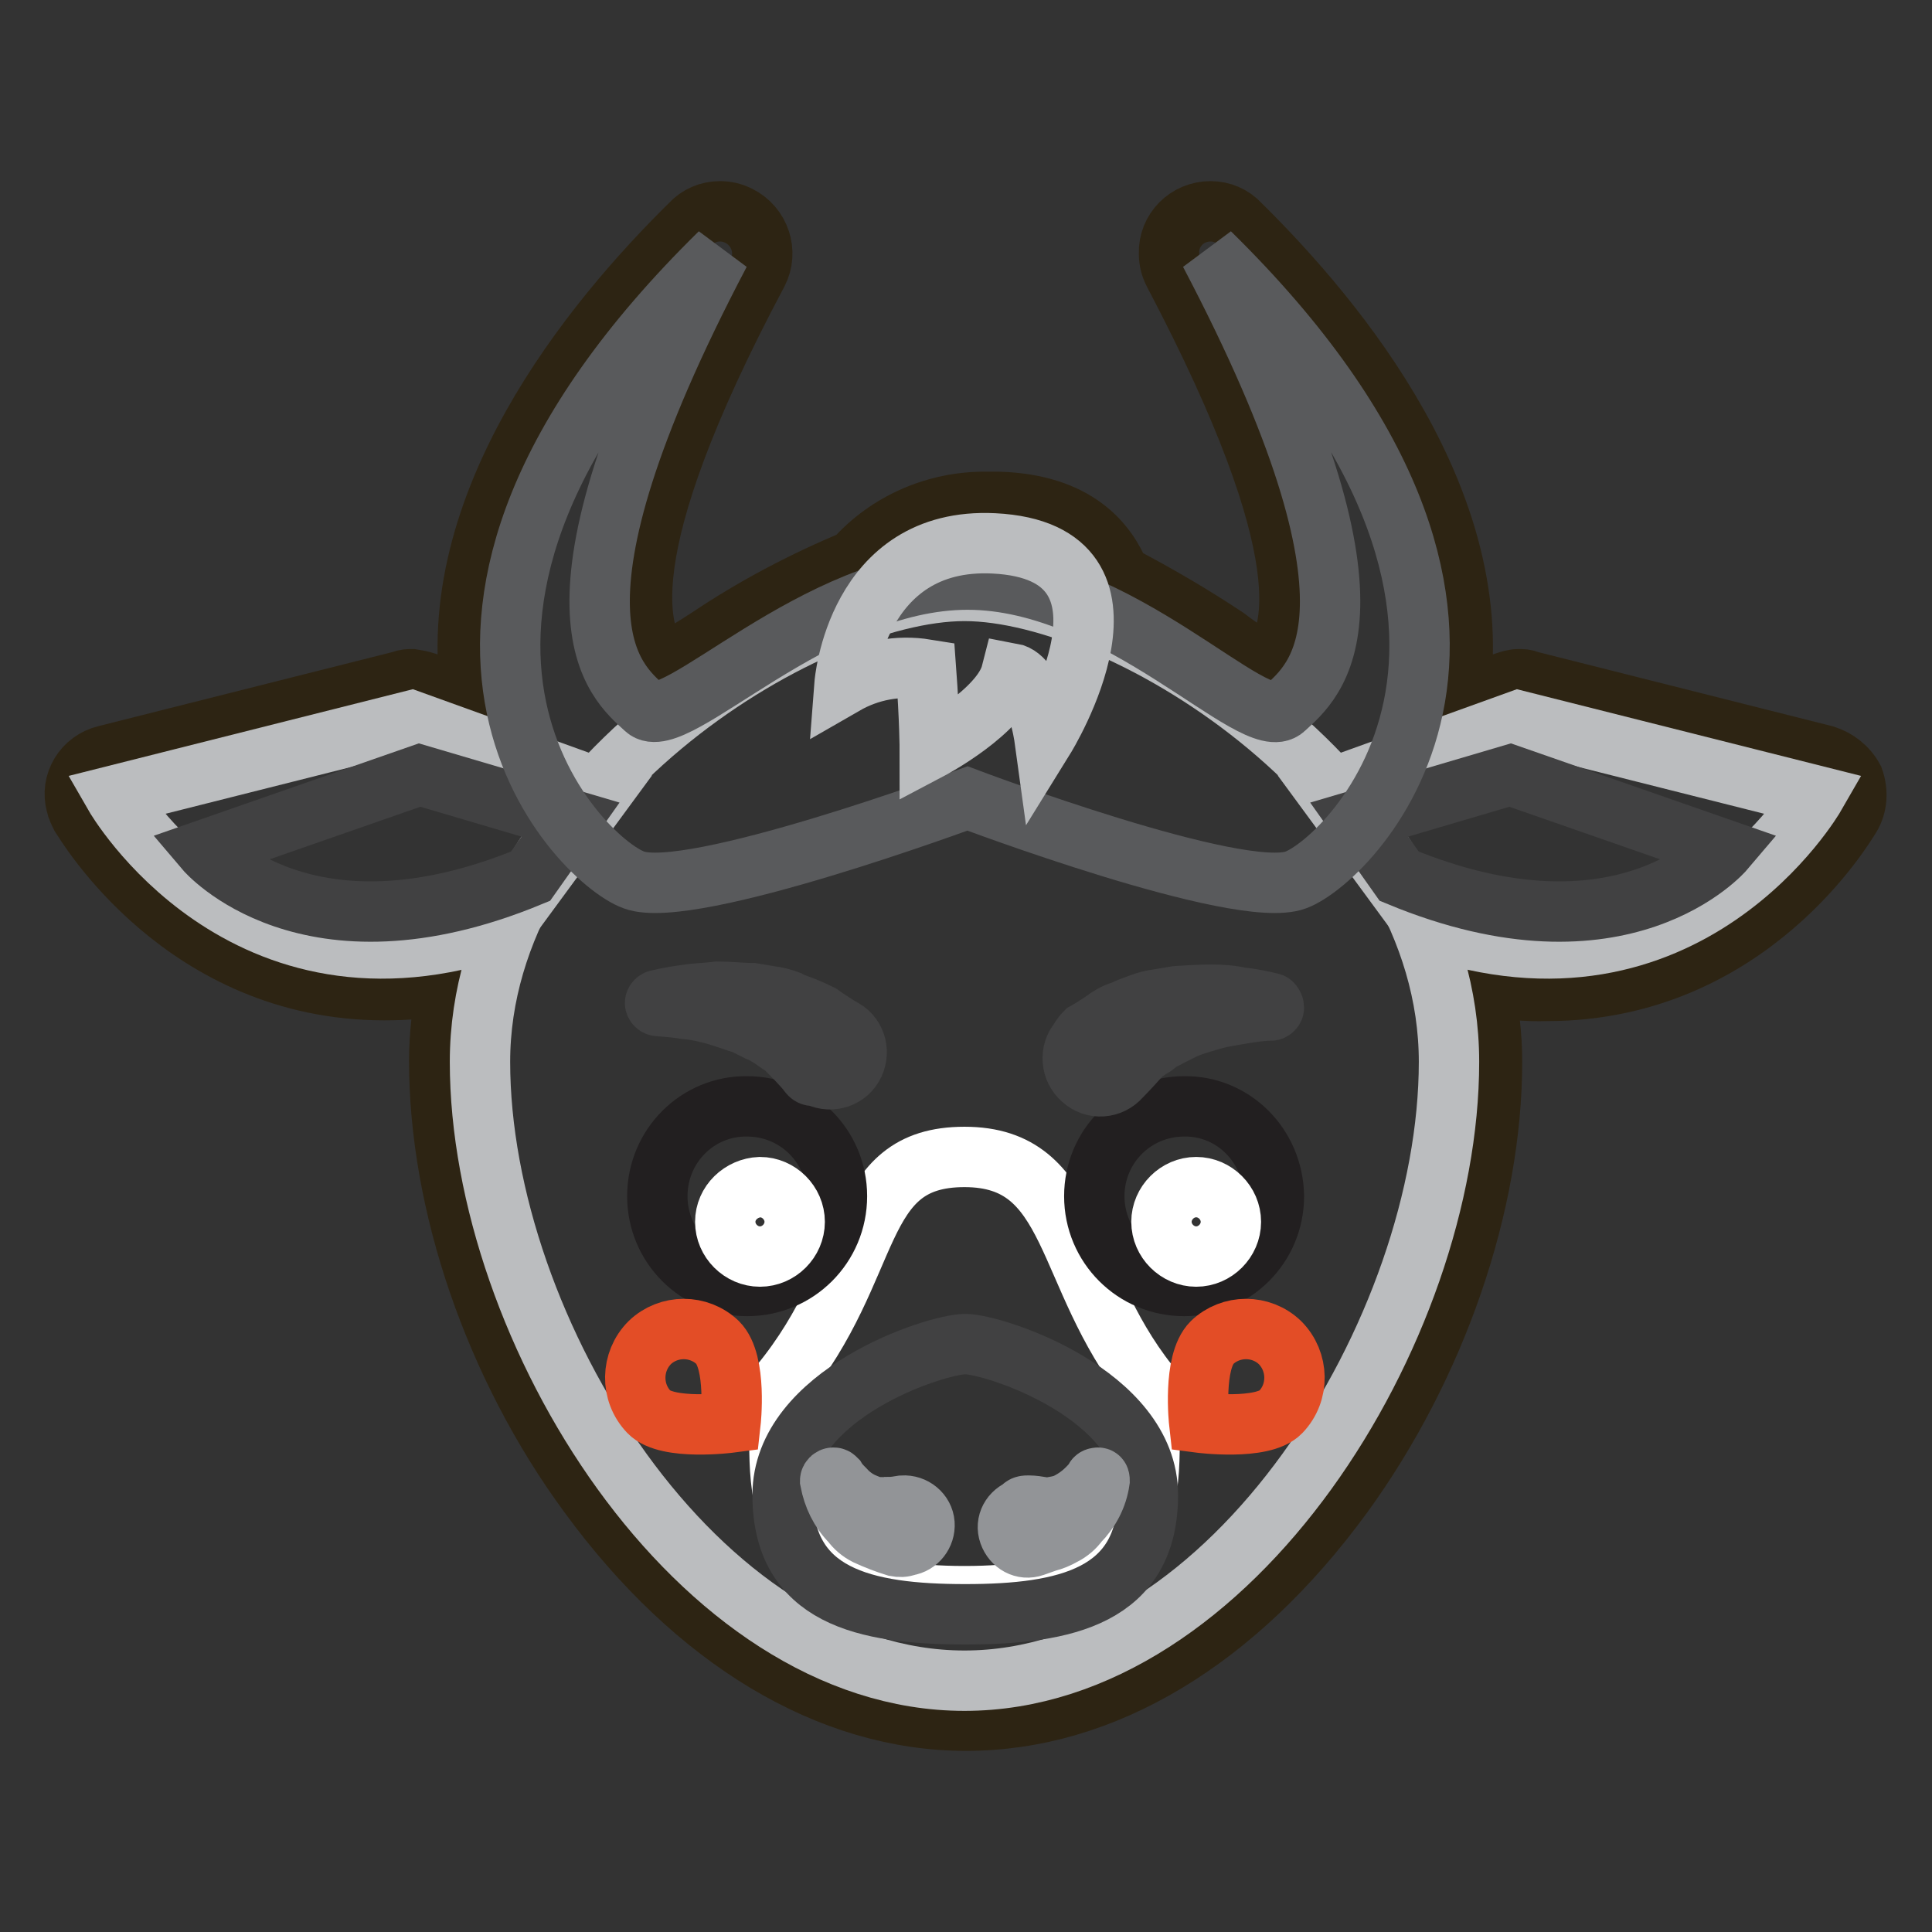
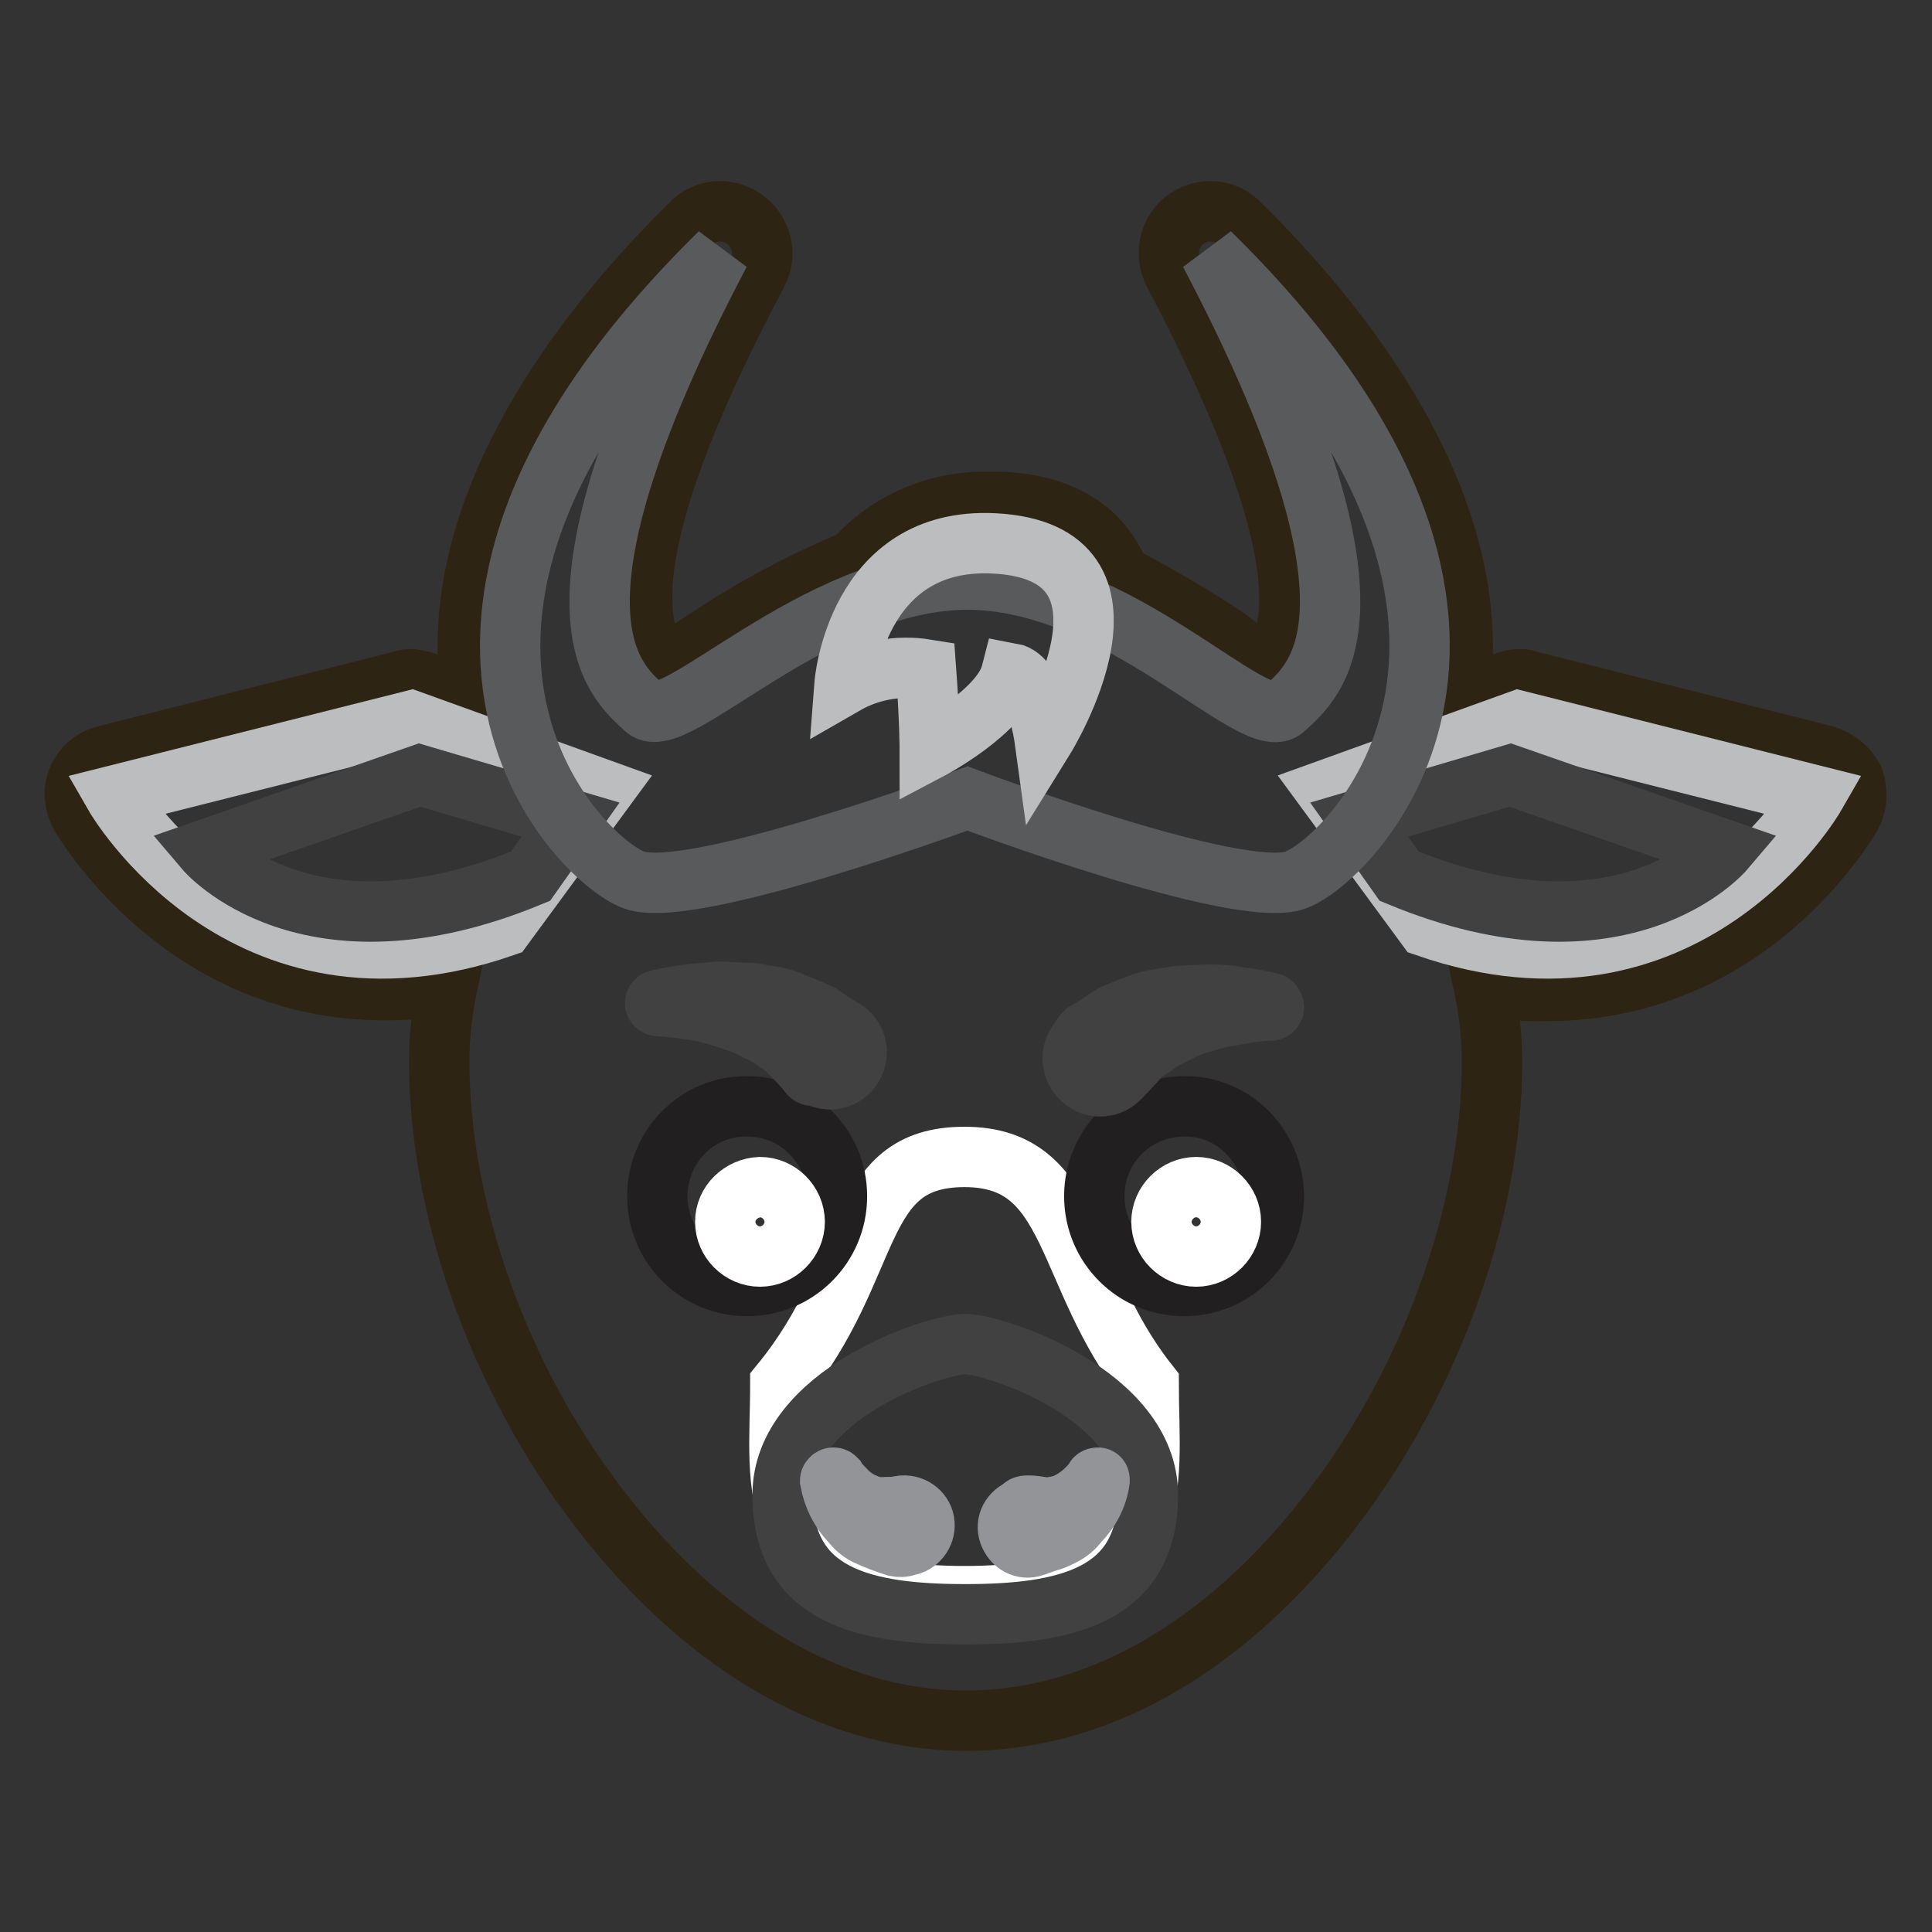
<svg xmlns="http://www.w3.org/2000/svg" version="1.1" x="0px" y="0px" viewBox="0 0 256 256" enable-background="new 0 0 256 256" xml:space="preserve">
  <rect x="0" y="0" width="256" height="256" fill="#333333" stroke="none" />
  <g>
    <path stroke-width="8" fill-opacity="0" stroke="#2d2413" d="M241.8,100.1l-39.3-9.9c-0.4-0.2-0.8-0.2-1.3-0.2c-0.6,0-1.2,0.2-1.8,0.4l-6.1,2.2 c4-25.7-15.8-49.9-29-62.9c-1-1.1-2.4-1.7-3.9-1.7c-3.1,0-5.6,2.5-5.5,5.6c0,0.9,0.2,1.7,0.6,2.5c19.8,37.6,16,48.2,12.7,52.1 c-2-1.1-3.9-2.3-5.7-3.7c-4.5-3-9.3-5.8-14.1-8.3c-1.7-4.2-5.7-9.4-16.1-9.7h-1.5c-6.7-0.1-13.2,2.7-17.6,7.7 c-6.7,2.8-13.2,6.2-19.3,10.3c-2,1.3-4.1,2.6-6.2,3.7c-3.1-3.9-7.3-14.5,12.7-52.1c1.4-2.7,0.3-6.1-2.5-7.5 c-0.8-0.4-1.6-0.6-2.5-0.6c-1.5,0-2.9,0.6-3.9,1.7c-13.2,13-33,37.2-29,62.9l-6.1-2.2c-0.6-0.2-1.2-0.3-1.8-0.4 c-0.4,0-0.9,0-1.3,0.2l-39.3,9.9c-2.9,0.7-4.7,3.6-3.9,6.5c0.1,0.5,0.4,1.1,0.6,1.5c0.6,0.9,13.6,23.1,40.2,23.1 c2.8,0,5.7-0.2,8.4-0.7c-0.7,3.3-1.1,6.7-1.1,10.1c0,18.9,7.3,40.4,19.8,57.4C92.1,217.3,109.9,228,128,228 c18.2,0,35.8-10.6,49.9-29.9c12.5-17.2,19.8-38.7,19.8-57.4c0-3.4-0.4-6.8-1.1-10.1c2.8,0.5,5.6,0.8,8.4,0.7 c26.8,0,39.6-22.2,40.2-23.1c0.9-1.5,1-3.3,0.4-5C244.8,101.7,243.4,100.6,241.8,100.1L241.8,100.1z" />
-     <path stroke-width="8" fill-opacity="0" stroke="#bbbdbf" d="M192,140.7c0,35.4-28.8,82-64.2,82c-35.4,0-64.2-46.6-64.2-82c0-35.4,42.7-62.4,64.2-62.4 C149.3,78.3,192,105.1,192,140.7L192,140.7z" />
    <path stroke-width="8" fill-opacity="0" stroke="#ffffff" d="M152.2,183.4c0,13.6,3.3,28.1-24.4,28.1c-27.7,0-24.4-14.5-24.4-28.1c12.8-15.6,9.5-30.1,24.4-30.1 C142.7,153.3,140.7,168.9,152.2,183.4L152.2,183.4z" />
    <path stroke-width="8" fill-opacity="0" stroke="#414142" d="M152.1,198.1c0-13.4-20.4-20-24.2-20c-3.9,0-24.2,6.6-24.2,20s10.8,15.8,24.2,15.8 C141.2,213.9,152.1,211.5,152.1,198.1z" />
    <path stroke-width="8" fill-opacity="0" stroke="#929497" d="M118.7,204.9c-1.3-0.4-2.6-0.9-3.9-1.5c-0.8-0.4-1.5-1-2-1.7c-1.5-1.5-2.4-3.4-2.8-5.5 c0-0.2,0.2-0.4,0.4-0.4c0.2,0,0.2,0,0.4,0.2c0.3,0.5,0.7,0.9,1.1,1.3c0.8,0.9,1.8,1.6,2.9,2c0.6,0.2,1.1,0.6,1.7,0.4 c0.5,0,0.7,0.2,1.3,0c0.6,0,1.2-0.1,1.8-0.2c1.5-0.1,2.8,1,2.9,2.4c0.1,1.4-0.9,2.7-2.3,2.9C119.7,205,119.2,205,118.7,204.9z  M136.3,199.5c0.6,0,1.2,0.1,1.8,0.2c0.4,0.1,0.9,0.1,1.3,0c0.6-0.1,1.1-0.2,1.7-0.4c1.1-0.5,2.1-1.2,2.9-2 c0.4-0.4,0.8-0.8,1.1-1.3c0-0.2,0.4-0.2,0.4-0.2c0.2,0,0.2,0.2,0.2,0.4c-0.3,2.1-1.3,4-2.8,5.5c-0.5,0.7-1.2,1.3-2,1.7 c-0.7,0.4-1.4,0.7-2.2,0.9l-1.7,0.6c-1.4,0.5-2.8-0.3-3.3-1.7c-0.5-1.4,0.3-2.8,1.7-3.3l0,0C135.5,199.5,135.9,199.5,136.3,199.5 L136.3,199.5z" />
    <path stroke-width="8" fill-opacity="0" stroke="#221f20" d="M168.8,158.5c0,6.6-5.3,11.9-11.9,11.9c-6.6,0-11.9-5.3-11.9-11.9c0-6.6,5.3-11.9,11.9-11.9 C163.4,146.5,168.7,151.8,168.8,158.5C168.8,158.4,168.8,158.4,168.8,158.5z" />
    <path stroke-width="8" fill-opacity="0" stroke="#ffffff" d="M153.9,161.9c0,2.5,2.1,4.6,4.6,4.6s4.6-2.1,4.6-4.6s-2.1-4.6-4.6-4.6S153.9,159.4,153.9,161.9z" />
    <path stroke-width="8" fill-opacity="0" stroke="#221f20" d="M87.1,158.5c0,6.6,5.3,11.9,11.9,11.9c6.6,0,11.9-5.3,11.9-11.9c0-6.6-5.3-11.9-11.9-11.9 C92.5,146.5,87.1,151.8,87.1,158.5C87.1,158.4,87.1,158.4,87.1,158.5z" />
    <path stroke-width="8" fill-opacity="0" stroke="#ffffff" d="M96.1,161.9c0,2.5,2.1,4.6,4.6,4.6c2.5,0,4.6-2.1,4.6-4.6s-2.1-4.6-4.6-4.6 C98.2,157.4,96.1,159.4,96.1,161.9z" />
    <path stroke-width="8" fill-opacity="0" stroke="#414142" d="M107.1,142.1c0,0-0.9-1.1-2.6-2.8c-0.4-0.6-0.7-0.6-1.1-0.9s-0.9-0.6-1.3-0.9c-0.5-0.3-1.1-0.7-1.7-0.9 l-1.8-0.9c-1.3-0.4-2.6-0.9-4-1.3c-1.2-0.3-2.4-0.6-3.7-0.7c-1.2-0.2-2.4-0.3-3.7-0.4c-0.2,0-0.4-0.2-0.4-0.4s0.2-0.4,0.4-0.4 c0,0,1.5-0.4,3.9-0.7c1.1-0.2,2.6-0.2,4-0.4c1.5,0,3.1,0.2,4.6,0.2l2.4,0.4c0.8,0.1,1.6,0.3,2.4,0.6c0.7,0.4,1.5,0.6,2.2,0.9 c0.7,0.3,1.4,0.6,2,0.9c1.8,1.3,3.1,2,3.1,2c1.7,1,2.2,3.2,1.2,4.9c-1,1.7-3.2,2.2-4.9,1.2c0,0-0.1,0-0.1-0.1 C107.7,142.7,107.3,142.5,107.1,142.1C107.1,142.2,107.1,142.1,107.1,142.1L107.1,142.1z M143.8,136.8c0,0,1.3-0.7,3.1-2 c0.6-0.4,1.3-0.7,2-0.9c0.7-0.4,1.5-0.6,2.2-0.9c0.8-0.3,1.6-0.5,2.4-0.6l2.4-0.4c1.5-0.1,3.1-0.2,4.6-0.2c1.4,0,2.7,0.1,4,0.4 c1.3,0.1,2.6,0.4,3.9,0.7c0.2,0,0.4,0.4,0.4,0.6c0,0.2-0.2,0.4-0.4,0.4c-1.2,0-2.5,0.2-3.7,0.4c-1.2,0.2-2.5,0.4-3.7,0.7 c-1.3,0.4-2.6,0.7-4,1.3l-1.8,0.9c-0.6,0.3-1.1,0.6-1.7,0.9c-0.4,0.4-0.8,0.7-1.3,0.9c-0.4,0.4-0.7,0.4-1.1,0.9 c-1.5,1.7-2.6,2.8-2.6,2.8c-1.3,1.5-3.6,1.7-5.1,0.3c-1.5-1.3-1.7-3.6-0.4-5.1C143.2,137.5,143.5,137.1,143.8,136.8L143.8,136.8z" />
    <path stroke-width="8" fill-opacity="0" stroke="#bbbdbf" d="M80,104.7l-25.5-9.2l-39.3,9.9c0,0,16.9,29.4,51.5,17.4L80,104.7z" />
    <path stroke-width="8" fill-opacity="0" stroke="#414142" d="M75.6,108.6l-20-5.9l-28.4,9.9c0,0,13.4,15.8,43.1,3.5L75.6,108.6z" />
    <path stroke-width="8" fill-opacity="0" stroke="#bbbdbf" d="M175.7,104.7l25.5-9.2l39.3,9.9c0,0-16.9,29.4-51.5,17.4L175.7,104.7z" />
    <path stroke-width="8" fill-opacity="0" stroke="#414142" d="M180.1,108.6l20-5.9l28.4,9.9c0,0-13.4,15.8-43.1,3.5L180.1,108.6z" />
    <path stroke-width="8" fill-opacity="0" stroke="#595a5c" d="M85.5,93.9c-4-3.7-15.4-12.3,9.9-60.4c-49.9,49-18.9,80.4-11.4,83.1c7.5,2.8,44.2-10.8,44.2-10.8 s36,13.6,43.5,10.8c7.5-2.8,38.5-34.1-11.4-83.1c25.3,48.1,13.9,56.7,9.9,60.4c-3.9,3.7-21.8-17.1-42-17.1 C108,76.8,89.3,97.5,85.5,93.9z" />
    <path stroke-width="8" fill-opacity="0" stroke="#bbbdbf" d="M131.7,72c-18.3-0.9-19.8,18.7-19.8,18.7c3.3-1.9,7.1-2.6,10.8-2c0.5,6.8,0.5,10.6,0.5,10.6 s9.5-5,10.8-10.1c3.3,0.6,4.4,8.6,4.4,8.6S153.7,73.1,131.7,72L131.7,72z" />
-     <path stroke-width="8" fill-opacity="0" stroke="#e34d26" d="M169.7,187.1c2.5-2.6,2.4-6.7-0.1-9.2c-2.5-2.4-6.5-2.4-9,0c-2.6,2.6-1.7,10.6-1.7,10.6 S167.3,189.6,169.7,187.1z M86,187.1c-2.5-2.6-2.4-6.7,0.1-9.2c2.5-2.4,6.5-2.4,9,0c2.6,2.6,1.7,10.6,1.7,10.6S88.4,189.6,86,187.1 z" />
  </g>
</svg>